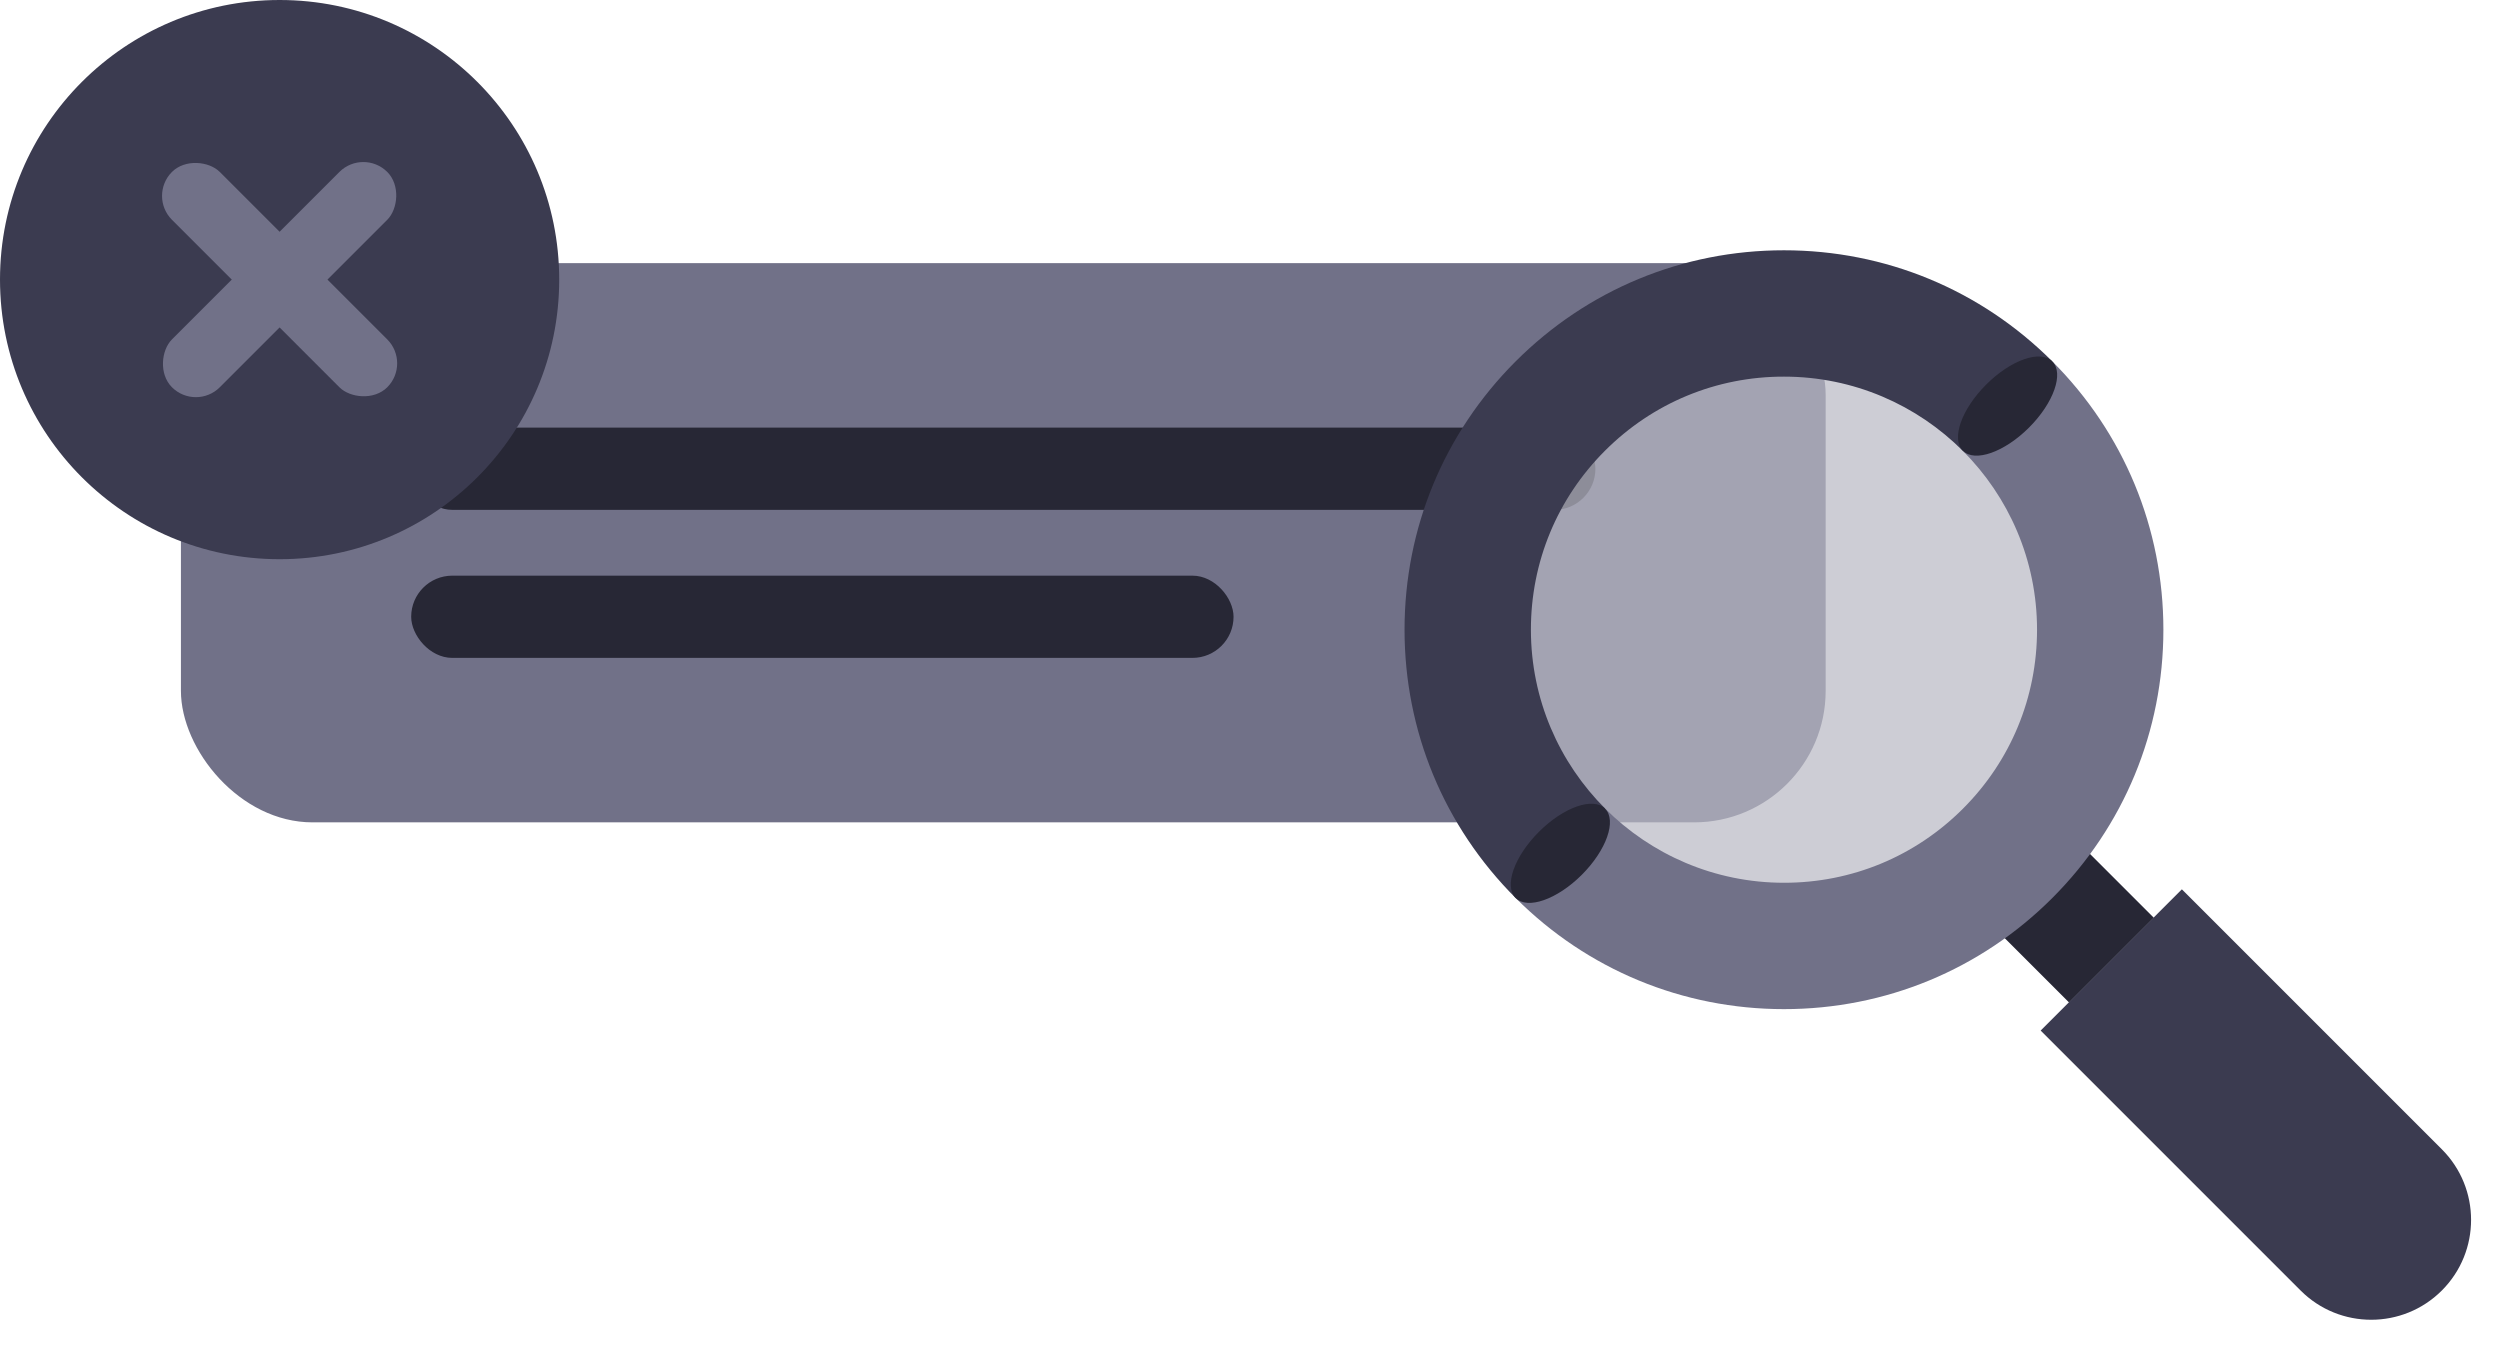
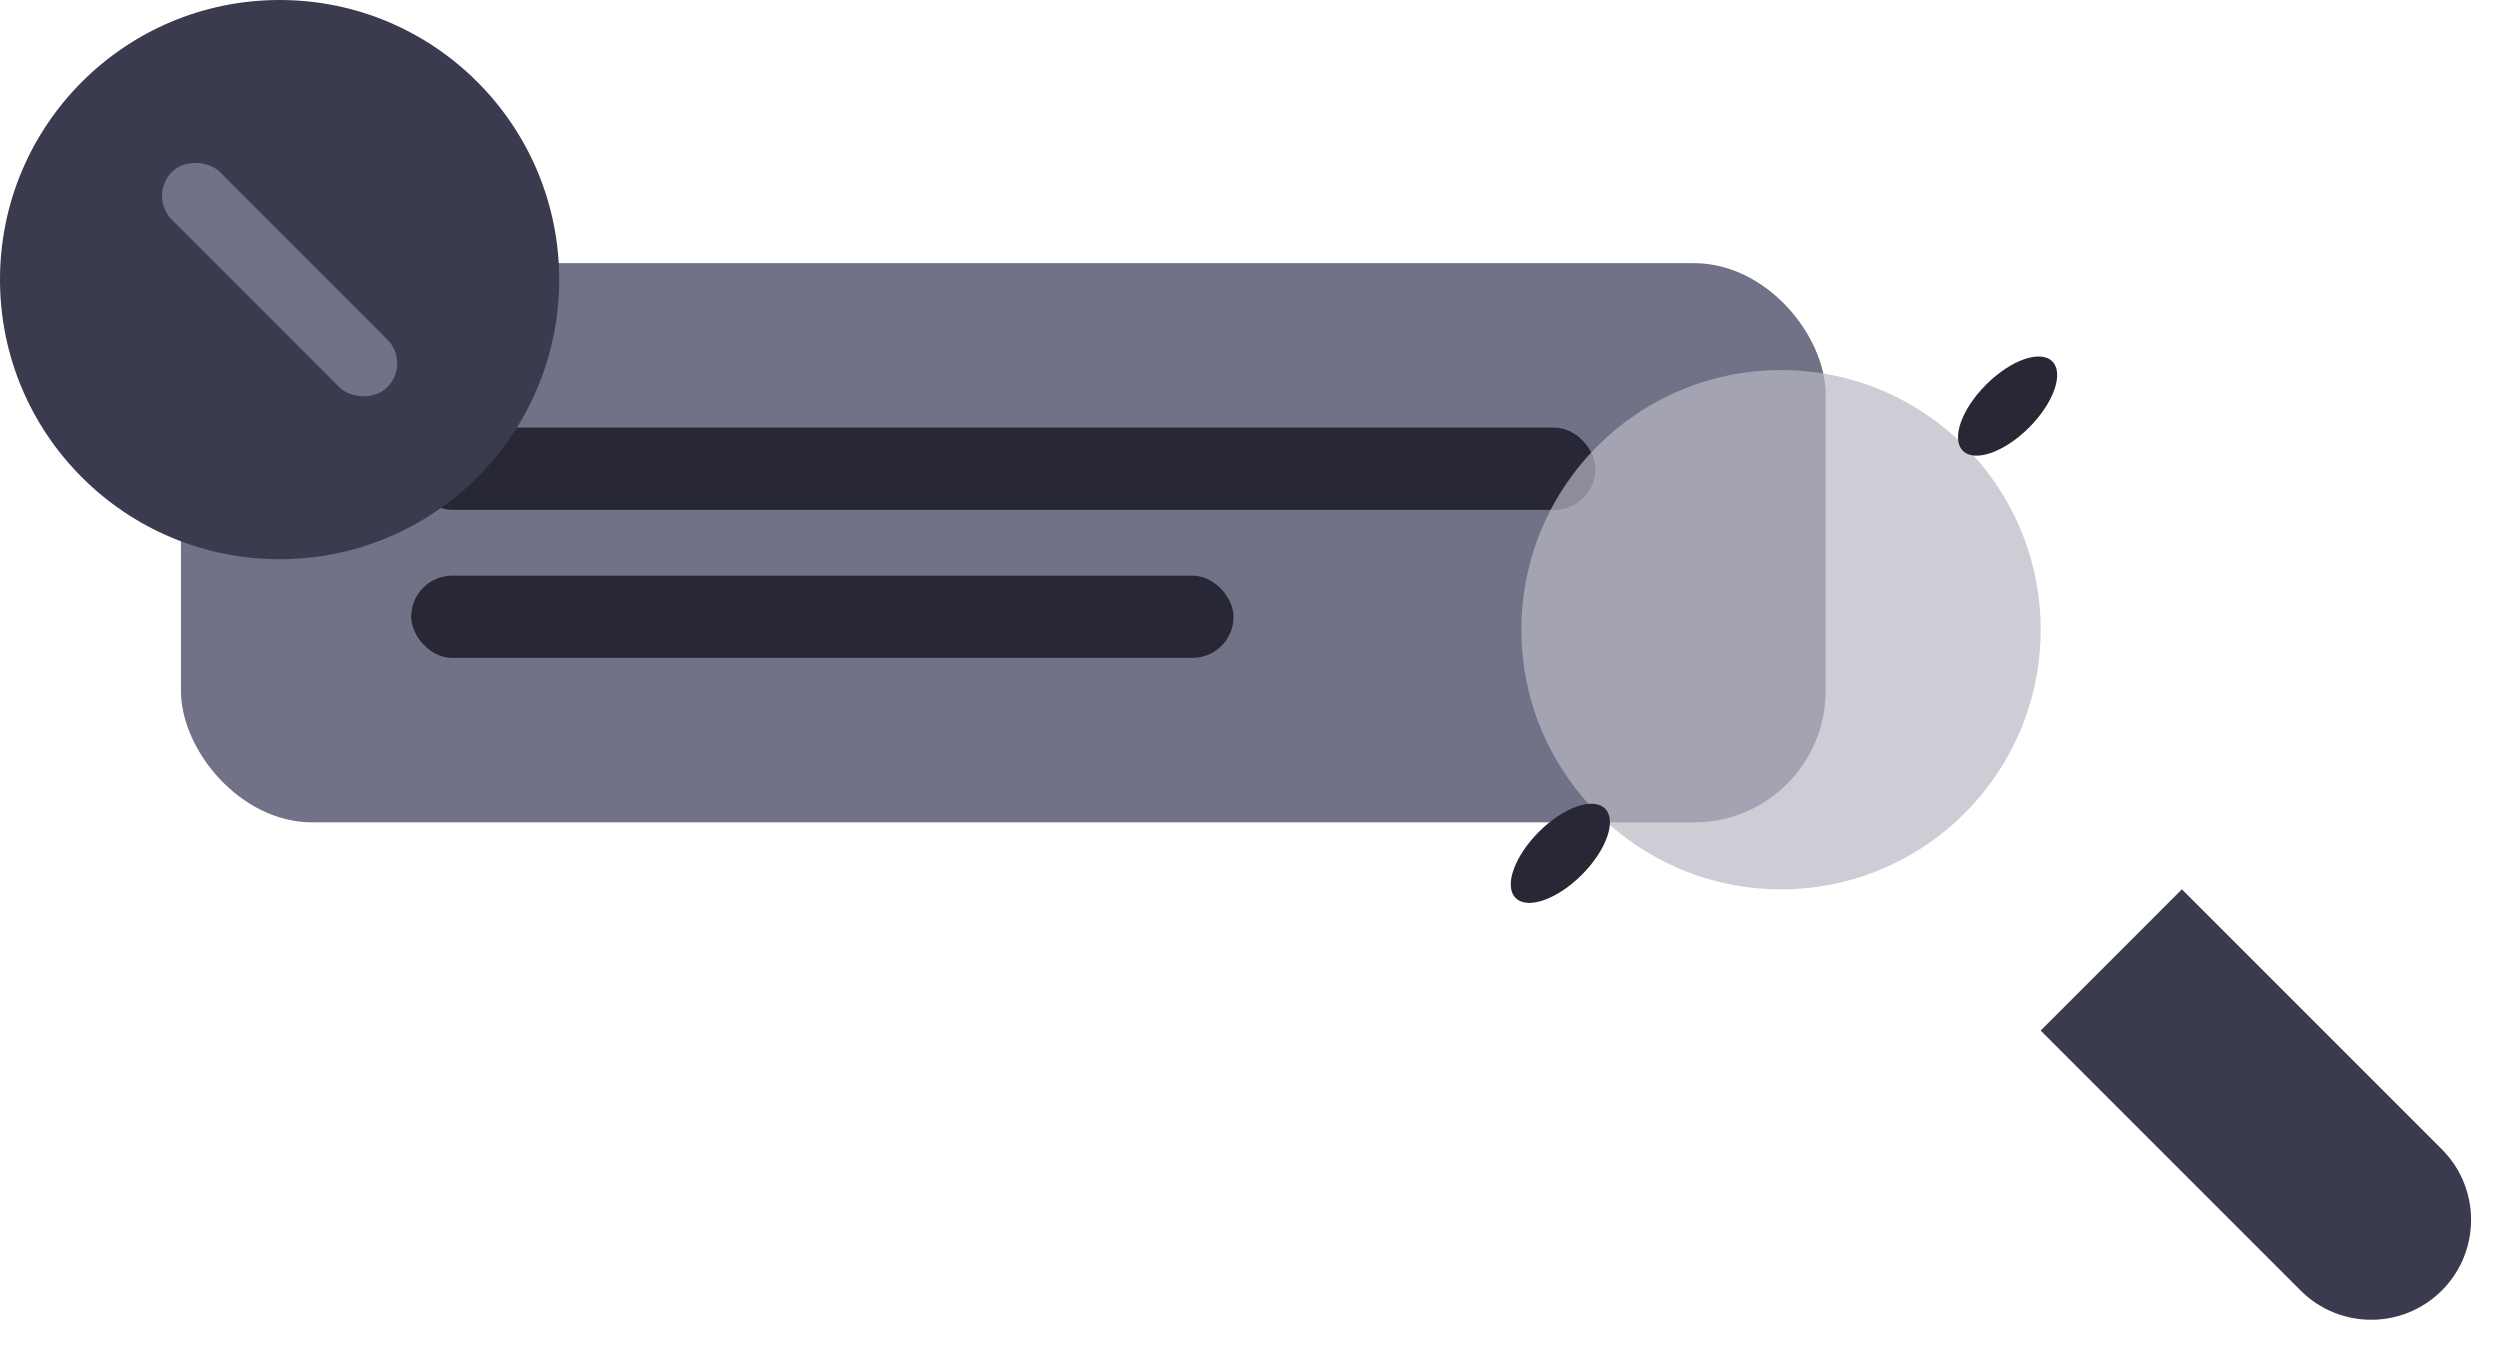
<svg xmlns="http://www.w3.org/2000/svg" width="152" height="82" viewBox="0 0 152 82" fill="none">
  <rect x="11" y="16" width="100" height="34" rx="8" fill="#717188" />
  <rect x="25" y="26" width="72" height="5" rx="2.5" fill="#272735" />
  <rect x="25" y="35" width="50" height="5" rx="2.5" fill="#272735" />
  <circle cx="17" cy="17" r="17" fill="#3B3B50" />
-   <rect x="22.091" y="9" width="4.114" height="18.513" rx="2.057" transform="rotate(45 22.091 9)" fill="#717188" />
  <rect x="25" y="22.091" width="4.114" height="18.513" rx="2.057" transform="rotate(135 25 22.091)" fill="#717188" />
-   <path fill-rule="evenodd" clip-rule="evenodd" d="M125.8 60.952L116.786 51.938L121.938 46.786L130.952 55.8L125.8 60.952Z" fill="#272735" />
  <circle cx="108.286" cy="38.286" r="15.786" fill="#B8B8C4" fill-opacity="0.7" />
  <path fill-rule="evenodd" clip-rule="evenodd" d="M148.463 78.463C146.092 80.834 142.248 80.834 139.877 78.463L124.072 62.658L132.658 54.071L148.463 69.876C150.834 72.247 150.834 76.091 148.463 78.463V78.463Z" fill="#3B3B50" />
-   <path d="M92.152 54.599C96.508 58.956 102.304 61.355 108.466 61.355C114.628 61.355 120.423 58.956 124.779 54.6C129.136 50.243 131.534 44.448 131.534 38.286C131.534 32.124 129.135 26.329 124.779 21.972L119.34 27.411C122.128 30.2 123.852 34.044 123.852 38.286C123.852 42.394 122.254 46.261 119.347 49.168C116.441 52.075 112.577 53.676 108.466 53.672C104.224 53.672 100.375 51.945 97.591 49.16L92.156 54.595L92.152 54.599Z" fill="#717188" />
-   <path d="M124.779 21.972C120.422 17.616 114.627 15.217 108.465 15.217C102.303 15.217 96.511 17.612 92.151 21.972C87.795 26.328 85.396 32.123 85.396 38.285C85.396 44.447 87.795 50.242 92.152 54.599L97.591 49.16C94.803 46.372 93.079 42.527 93.079 38.285C93.078 34.177 94.676 30.31 97.583 27.404C100.49 24.497 104.353 22.895 108.465 22.899C112.707 22.899 116.555 24.627 119.34 27.411L124.775 21.976L124.779 21.972Z" fill="#3B3B50" />
  <path d="M96.175 53.187C97.675 51.686 98.308 49.885 97.587 49.164C96.866 48.443 95.065 49.075 93.564 50.576C92.063 52.077 91.431 53.878 92.152 54.599C92.873 55.32 94.674 54.687 96.175 53.187Z" fill="#272735" />
  <path d="M123.366 25.995C124.867 24.494 125.499 22.693 124.779 21.972C124.058 21.251 122.257 21.884 120.756 23.385C119.255 24.886 118.622 26.687 119.343 27.407C120.064 28.128 121.865 27.496 123.366 25.995Z" fill="#272735" />
</svg>